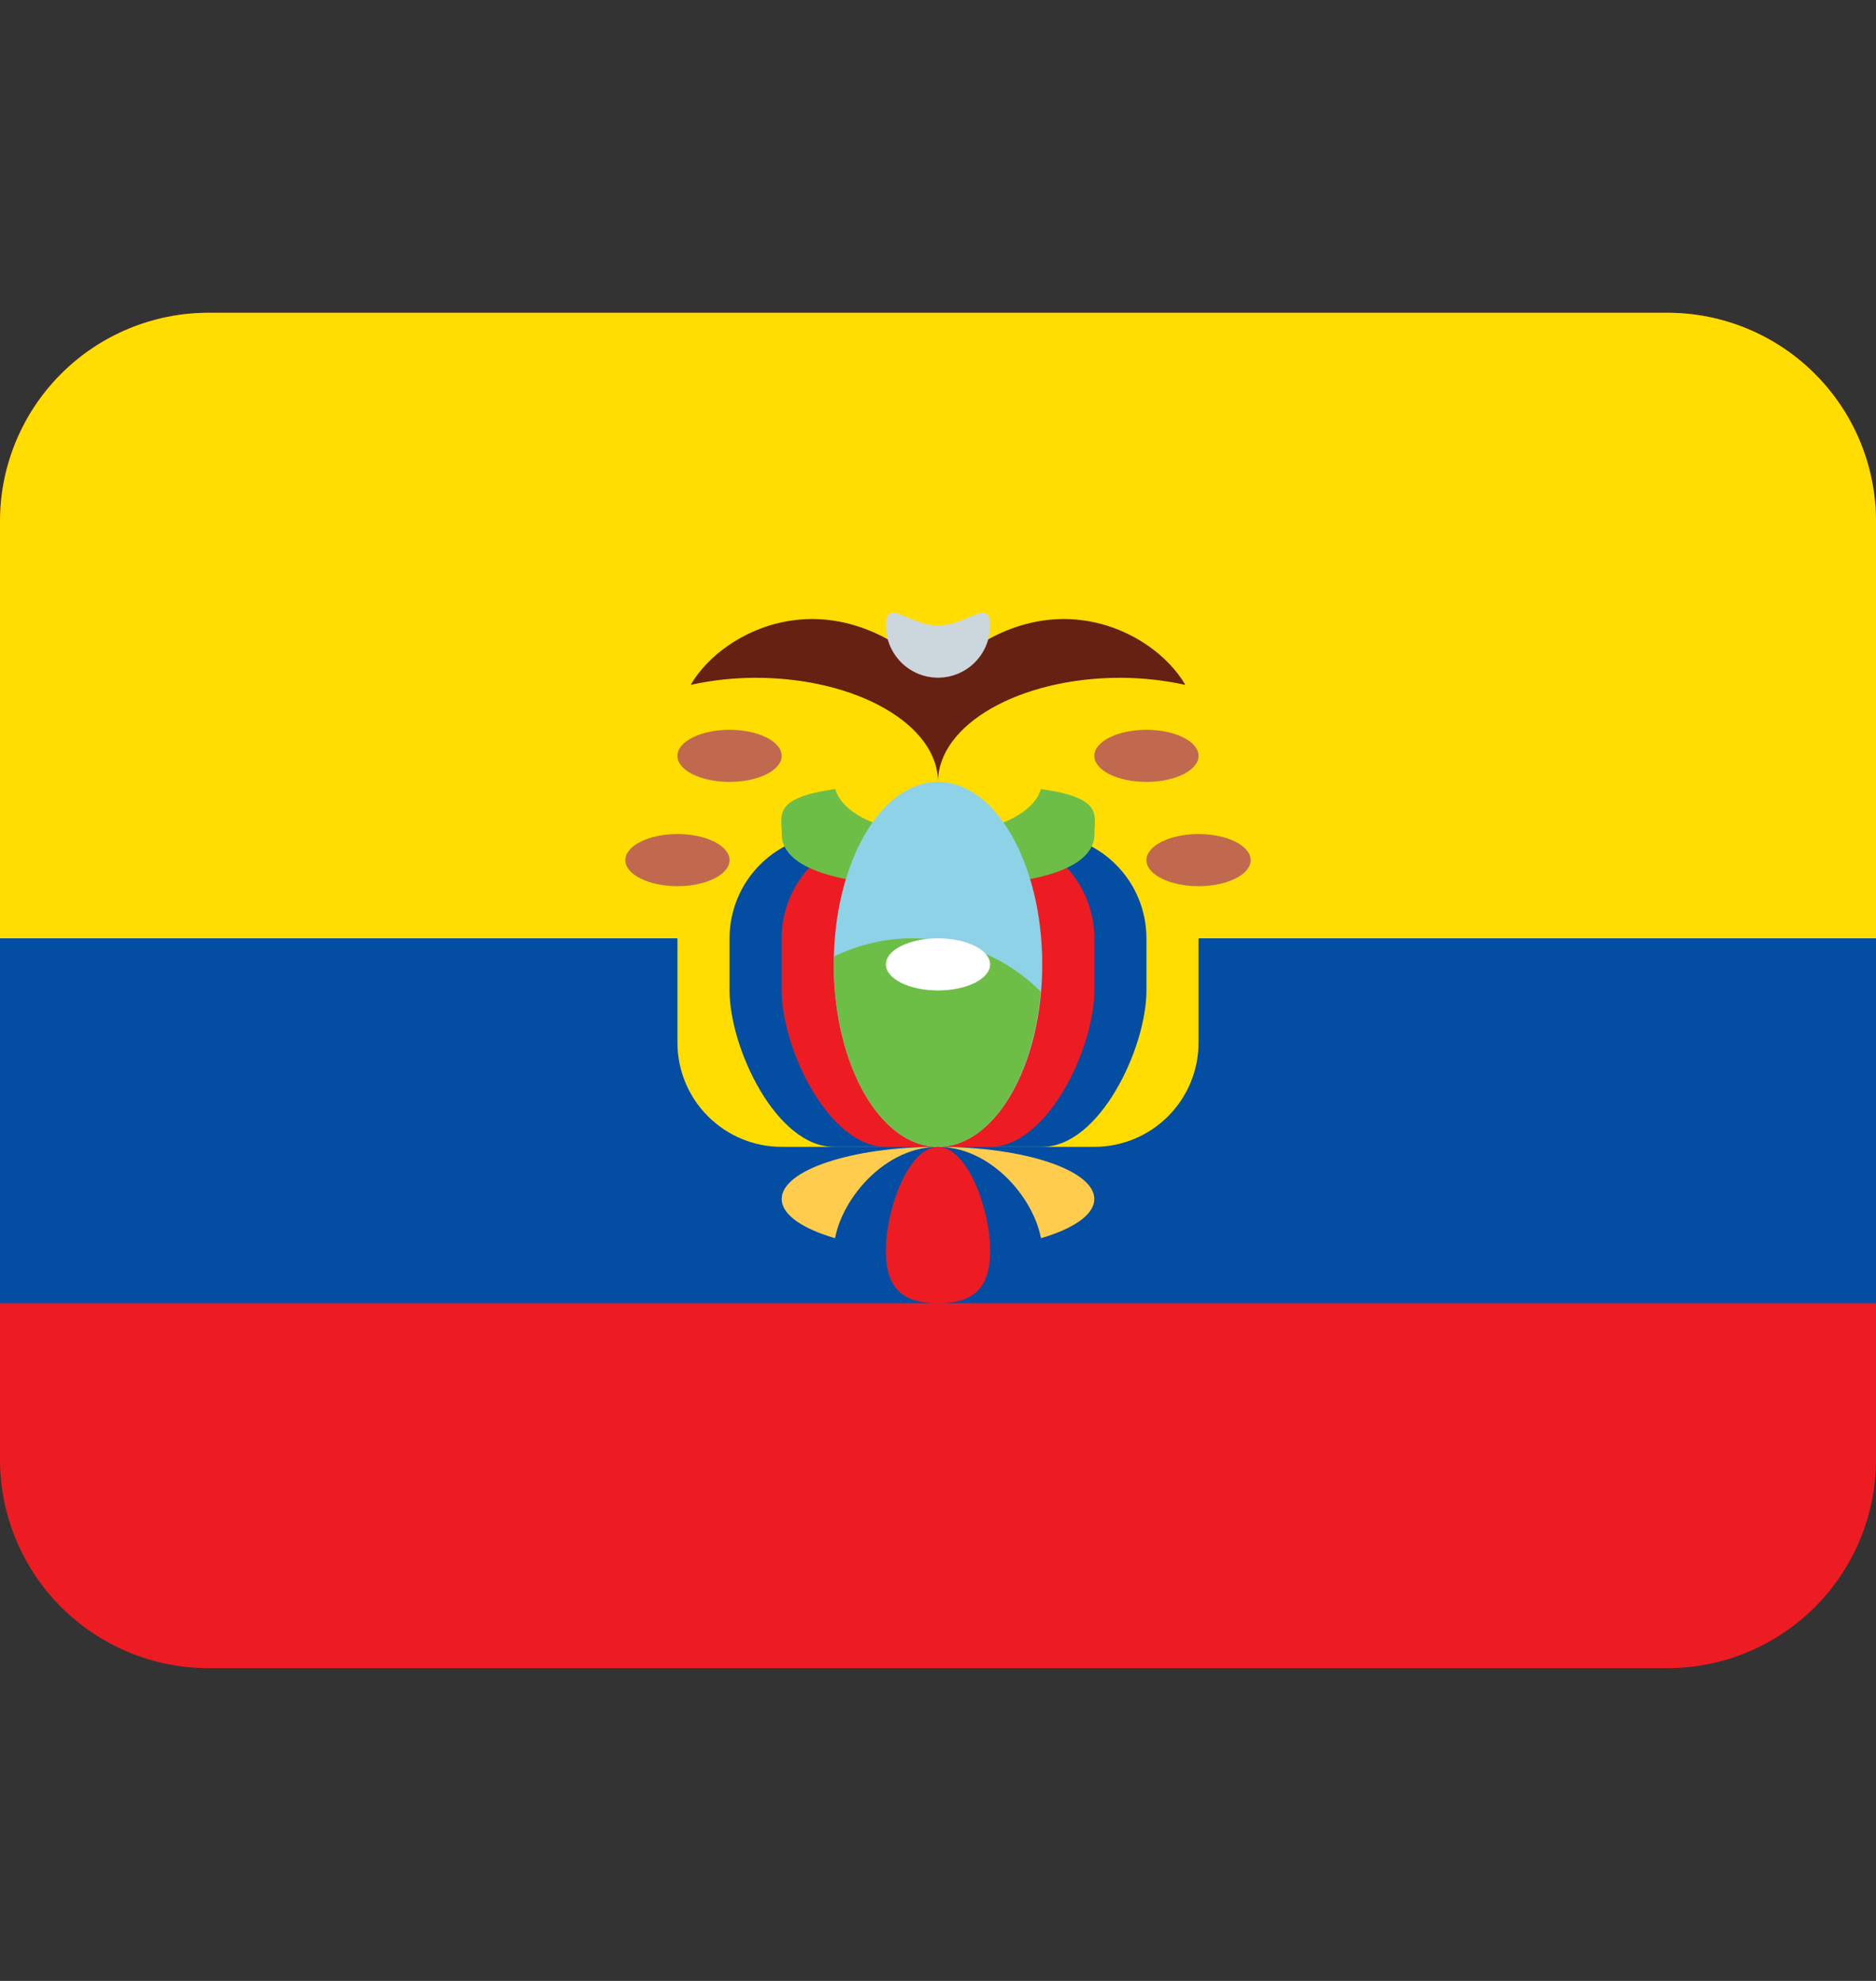
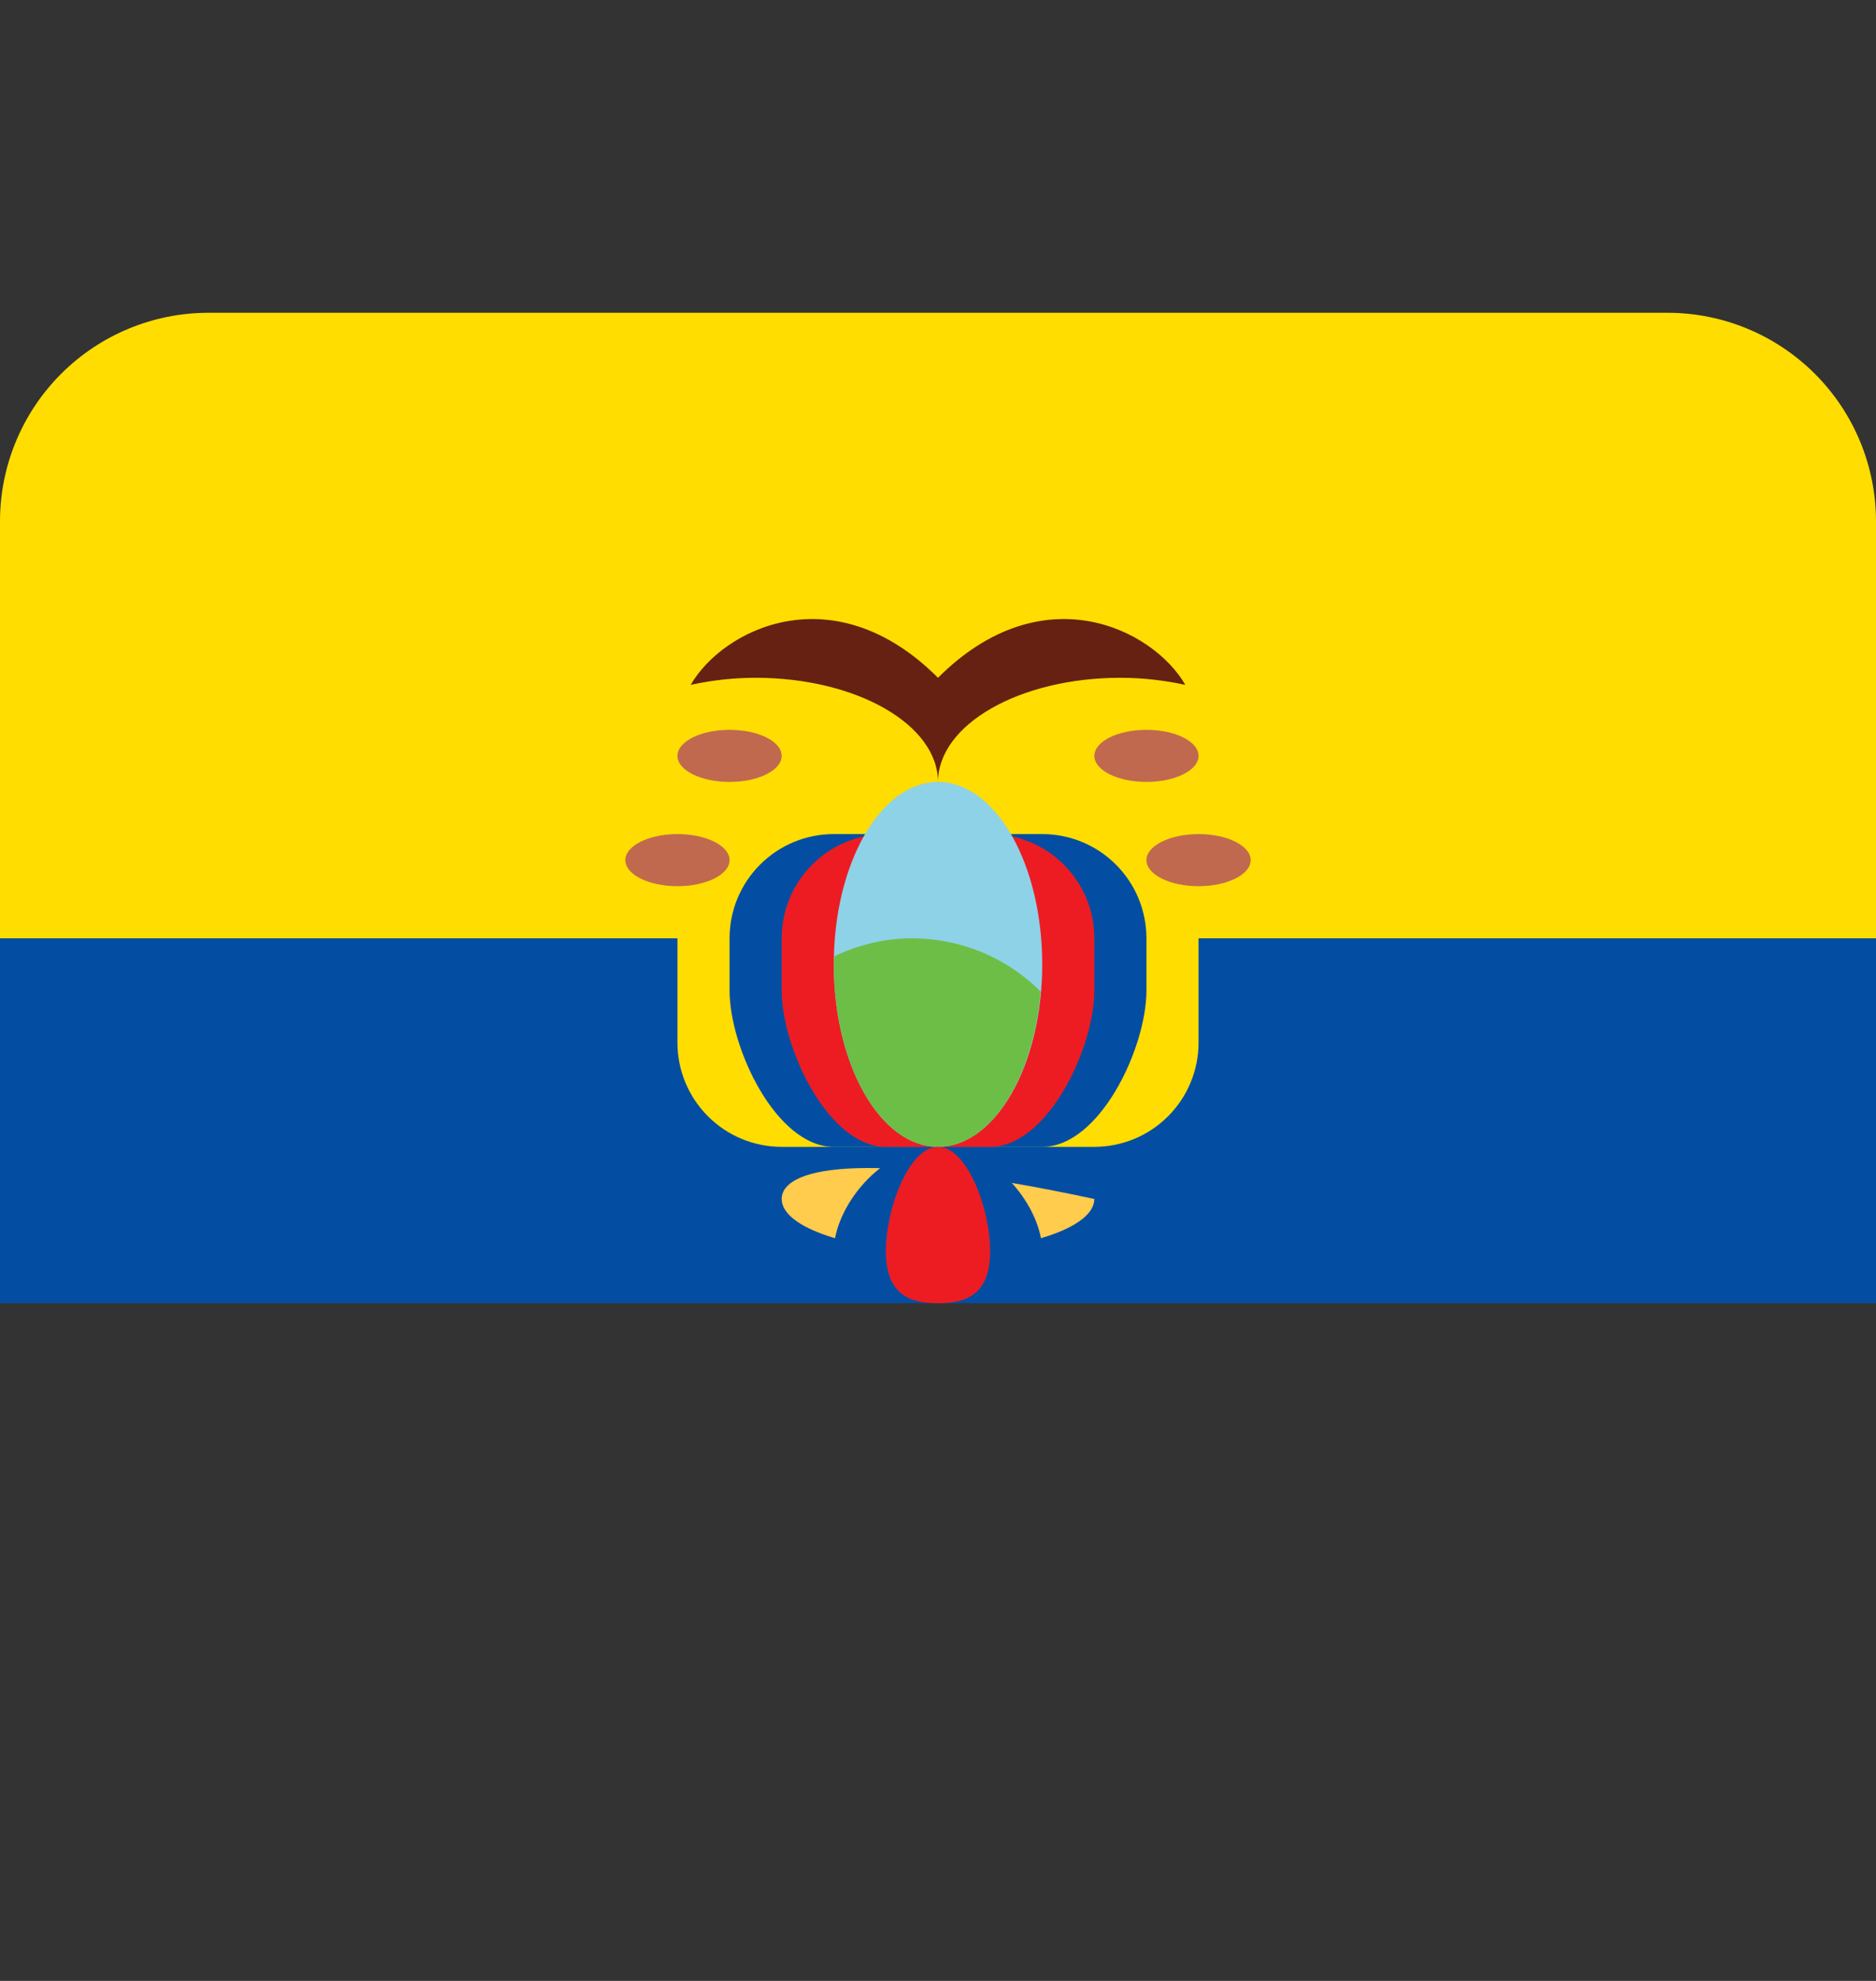
<svg xmlns="http://www.w3.org/2000/svg" width="18" height="19" viewBox="0 0 18 19" fill="none">
  <rect x="0" y="0" width="18" height="19" fill="#333333" stroke="none" />
  <g clip-path="url(#clip0_3324_9684)">
-     <path d="M18 14C18 14.53 17.789 15.039 17.414 15.414C17.039 15.789 16.53 16 16 16H2C1.47 16 0.961 15.789 0.586 15.414C0.211 15.039 0 14.53 0 14V5C0 4.47 0.211 3.961 0.586 3.586C0.961 3.211 1.47 3 2 3H16C16.53 3 17.039 3.211 17.414 3.586C17.789 3.961 18 4.47 18 5V14Z" fill="#ED1C23" />
    <path d="M0 9H18V12.5H0V9Z" fill="#034EA2" />
    <path d="M18 9V5C18 4.47 17.789 3.961 17.414 3.586C17.039 3.211 16.53 3 16 3H2C1.47 3 0.961 3.211 0.586 3.586C0.211 3.961 0 4.47 0 5L0 9H18Z" fill="#FFDD00" />
    <path d="M11.5 10C11.5 10.265 11.395 10.52 11.207 10.707C11.02 10.895 10.765 11 10.5 11H7.5C7.235 11 6.98 10.895 6.793 10.707C6.605 10.52 6.5 10.265 6.5 10V8.5C6.5 8.235 6.605 7.98 6.793 7.793C6.98 7.605 7.235 7.5 7.5 7.5H10.5C10.765 7.5 11.02 7.605 11.207 7.793C11.395 7.98 11.5 8.235 11.5 8.5V10Z" fill="#FFDD00" />
    <path d="M11 9.5C11 10.052 10.552 11 10 11H8C7.448 11 7 10.052 7 9.5V9C7 8.735 7.105 8.48 7.293 8.293C7.48 8.105 7.735 8 8 8H10C10.265 8 10.52 8.105 10.707 8.293C10.895 8.48 11 8.735 11 9V9.5Z" fill="#034EA2" />
    <path d="M10.5 9.5C10.5 10.052 10.052 11 9.5 11H8.5C7.948 11 7.5 10.052 7.5 9.5V9C7.5 8.735 7.605 8.48 7.793 8.293C7.98 8.105 8.235 8 8.5 8H9.5C9.765 8 10.02 8.105 10.207 8.293C10.395 8.48 10.5 8.735 10.5 9V9.5Z" fill="#ED1C23" />
-     <path d="M9.987 7.568C9.921 7.812 9.507 8.001 9.001 8.001C8.495 8.001 8.081 7.812 8.014 7.568C7.412 7.654 7.501 7.815 7.501 8.001C7.501 8.277 7.896 8.501 9.001 8.501C10.105 8.501 10.501 8.277 10.501 8.001C10.501 7.815 10.59 7.654 9.987 7.568Z" fill="#6DBE46" />
    <path d="M9.5 10C9.5 10.133 9.447 10.26 9.354 10.354C9.26 10.447 9.133 10.5 9 10.5C8.867 10.5 8.74 10.447 8.646 10.354C8.553 10.26 8.5 10.133 8.5 10V8.5C8.5 8.367 8.553 8.24 8.646 8.146C8.74 8.053 8.867 8 9 8C9.133 8 9.26 8.053 9.354 8.146C9.447 8.24 9.5 8.367 9.5 8.5V10Z" fill="#A6D388" />
    <path d="M10.75 6.501C10.97 6.501 11.179 6.527 11.373 6.569C11.062 6.031 10 5.501 9 6.501C8 5.501 6.938 6.031 6.627 6.569C6.832 6.524 7.04 6.501 7.25 6.501C8.216 6.501 9 6.949 9 7.501C9 6.949 9.783 6.501 10.75 6.501Z" fill="#662113" />
    <path d="M9 11C9.552 11 10 10.216 10 9.25C10 8.284 9.552 7.5 9 7.5C8.448 7.5 8 8.284 8 9.25C8 10.216 8.448 11 9 11Z" fill="#8ED2E7" />
    <path d="M8.75 9C8.482 9 8.232 9.065 8.005 9.172C8.004 9.198 8 9.223 8 9.25C8 10.216 8.448 11 9 11C9.502 11 9.912 10.352 9.985 9.511C9.823 9.348 9.63 9.22 9.418 9.132C9.206 9.045 8.979 9 8.75 9Z" fill="#6DBE46" />
-     <path d="M9 12C9.828 12 10.5 11.776 10.5 11.5C10.5 11.224 9.828 11 9 11C8.172 11 7.5 11.224 7.5 11.5C7.5 11.776 8.172 12 9 12Z" fill="#FFCC4D" />
+     <path d="M9 12C9.828 12 10.5 11.776 10.5 11.5C8.172 11 7.5 11.224 7.5 11.5C7.5 11.776 8.172 12 9 12Z" fill="#FFCC4D" />
    <path d="M10 12C10 12.414 9.552 12.5 9 12.5C8.448 12.5 8 12.414 8 12C8 11.586 8.448 11 9 11C9.552 11 10 11.586 10 12Z" fill="#034EA2" />
    <path d="M8.5 12C8.5 11.586 8.724 11 9 11C9.276 11 9.5 11.586 9.5 12C9.5 12.414 9.276 12.5 9 12.5C8.724 12.5 8.5 12.414 8.5 12Z" fill="#ED1C23" />
-     <path d="M8.5 6C8.5 5.724 8.724 6 9 6C9.276 6 9.5 5.724 9.5 6C9.5 6.132 9.447 6.259 9.354 6.353C9.26 6.447 9.133 6.5 9 6.5C8.867 6.5 8.74 6.447 8.646 6.353C8.553 6.259 8.5 6.132 8.5 6Z" fill="#CCD6DD" />
-     <path d="M9 9.5C9.276 9.5 9.5 9.388 9.5 9.25C9.5 9.112 9.276 9 9 9C8.724 9 8.5 9.112 8.5 9.25C8.5 9.388 8.724 9.5 9 9.5Z" fill="white" />
    <path d="M6.5 8.5C6.776 8.5 7 8.388 7 8.25C7 8.112 6.776 8 6.5 8C6.224 8 6 8.112 6 8.25C6 8.388 6.224 8.5 6.5 8.5Z" fill="#C1694F" />
    <path d="M7 7.5C7.276 7.5 7.5 7.388 7.5 7.25C7.5 7.112 7.276 7 7 7C6.724 7 6.5 7.112 6.5 7.25C6.5 7.388 6.724 7.5 7 7.5Z" fill="#C1694F" />
    <path d="M11.5 8.5C11.776 8.5 12 8.388 12 8.25C12 8.112 11.776 8 11.5 8C11.224 8 11 8.112 11 8.25C11 8.388 11.224 8.5 11.5 8.5Z" fill="#C1694F" />
    <path d="M11 7.5C11.276 7.5 11.5 7.388 11.5 7.25C11.5 7.112 11.276 7 11 7C10.724 7 10.5 7.112 10.5 7.25C10.5 7.388 10.724 7.5 11 7.5Z" fill="#C1694F" />
  </g>
  <defs>
    <clipPath id="clip0_3324_9684">
      <rect width="18" height="18" fill="white" transform="translate(0 0.5)" />
    </clipPath>
  </defs>
</svg>